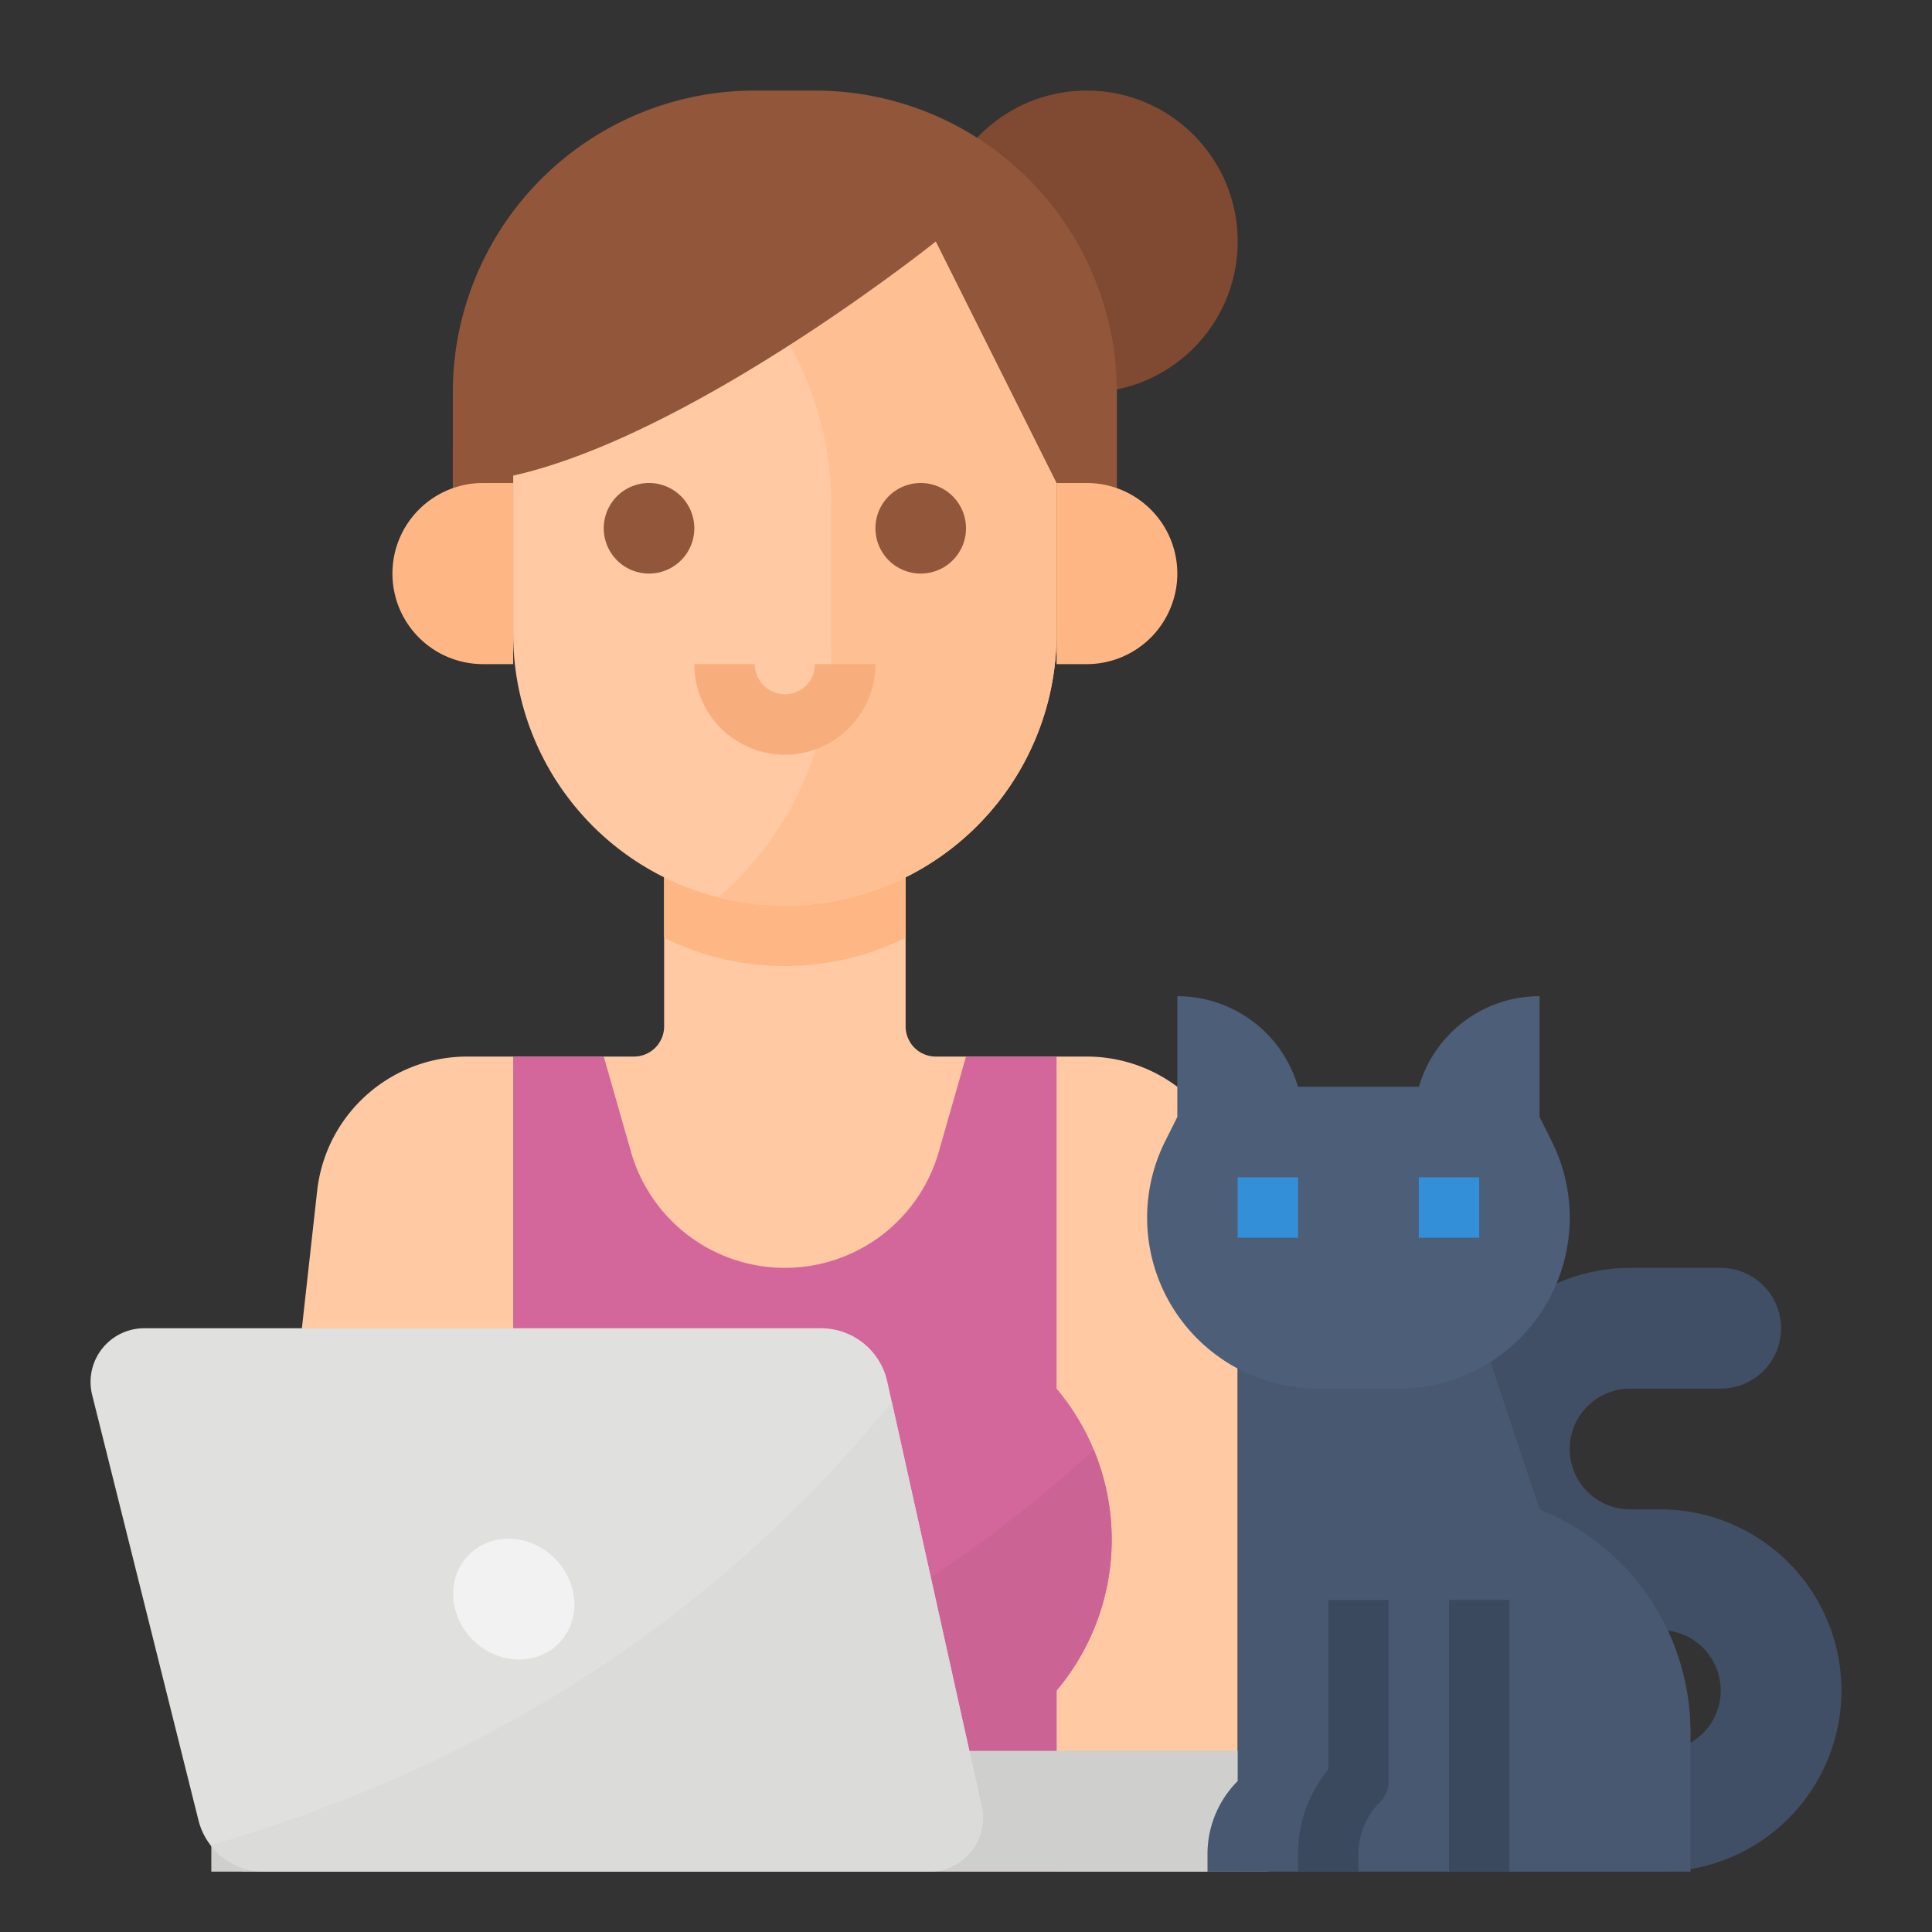
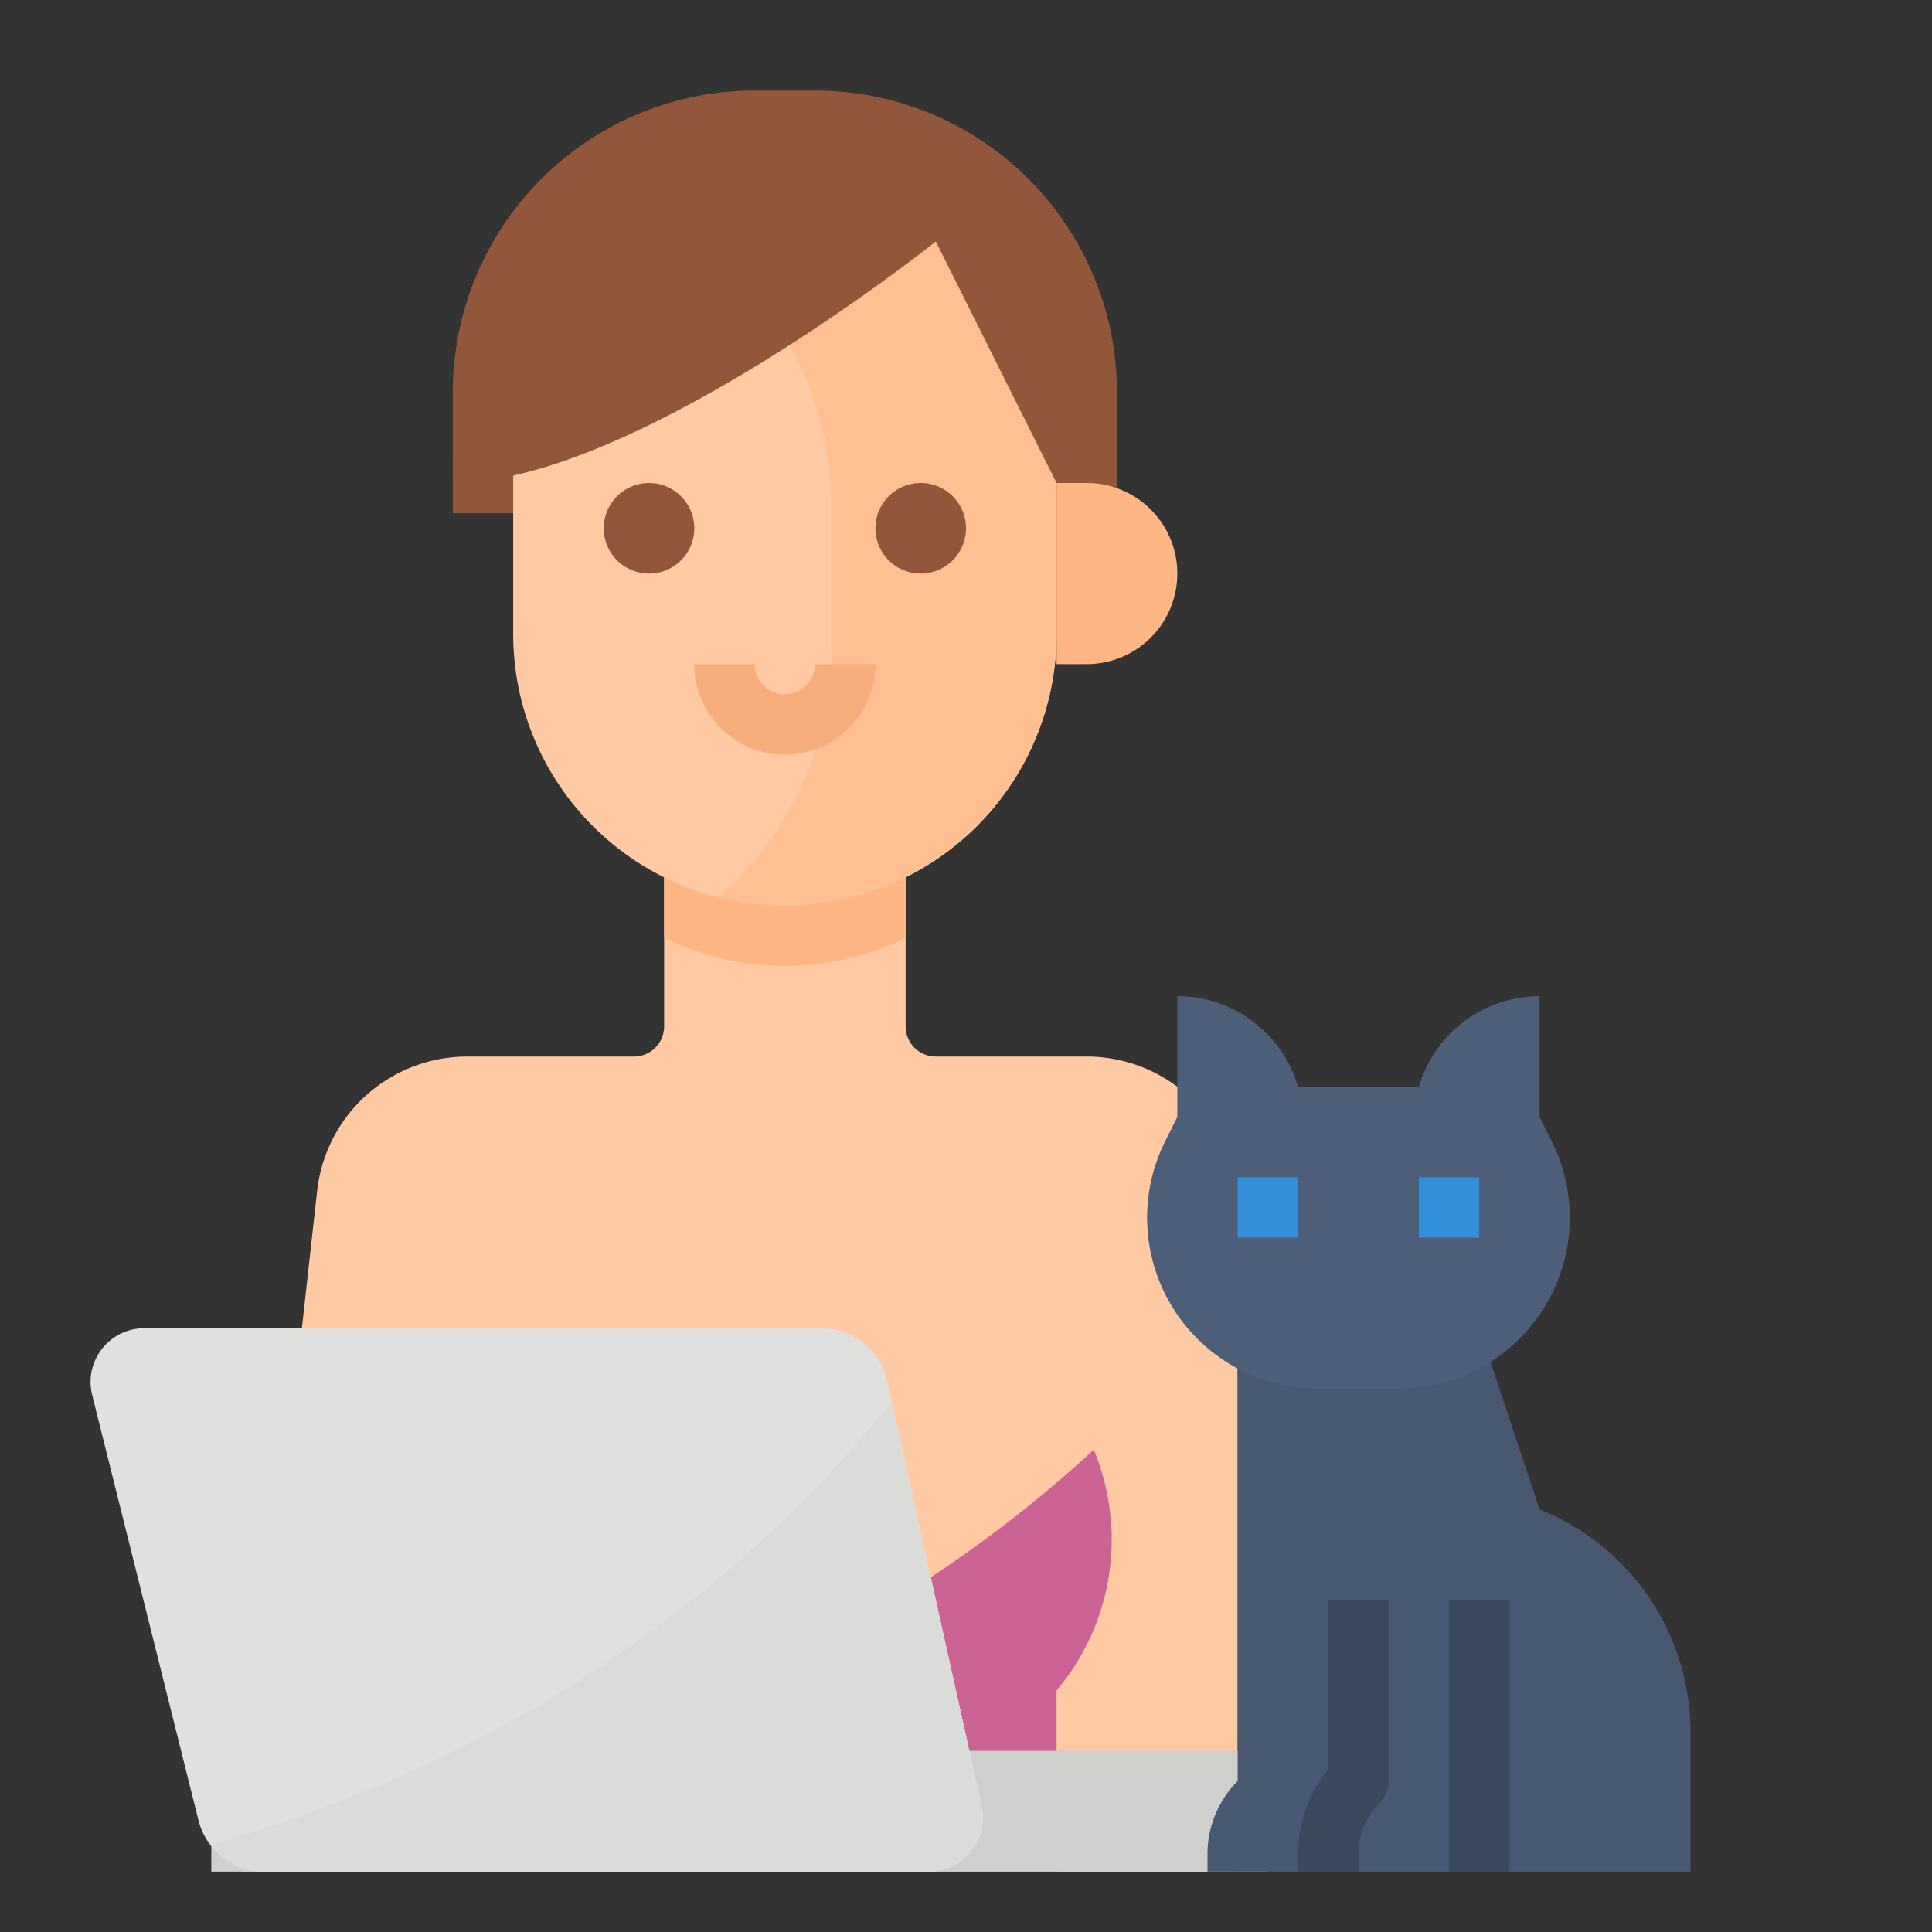
<svg xmlns="http://www.w3.org/2000/svg" height="512" viewBox="0 0 512 512" width="512">
  <rect x="0" y="0" width="512" height="512" fill="#333333" stroke="none" />
  <g id="Flat">
    <path d="m120 120h16v16h-16z" fill="#92563a" />
    <path d="m328 320v176h-184v-136h-8l-16 136h-56l20.05-180.42a40 40 0 0 1 39.75-35.58h44.2a8 8 0 0 0 8-8v-56h64v56a8 8 0 0 0 8 8h40a40 40 0 0 1 40 40z" fill="#fec9a3" />
    <path d="m240 216v32.51a72.1 72.1 0 0 1 -64 0v-32.51z" fill="#feb784" />
-     <path d="m280 448v48h-144l-.41-28.72-.28-19.28c-19.79-23.56-18.46-57.28.69-80v-88h24l7.21 25.23a42.421 42.421 0 0 0 81.58 0l7.21-25.23h24v88a62.085 62.085 0 0 1 0 80z" fill="#d3669a" />
    <path d="m280 448v48h-144l-.41-28.72c55.3-14.78 108.62-41.05 154.27-83.08a62.042 62.042 0 0 1 -9.86 63.8z" fill="#cc6395" />
-     <circle cx="288" cy="64" fill="#804a32" r="40" />
-     <path d="m128 128h8a0 0 0 0 1 0 0v48a0 0 0 0 1 0 0h-8a24 24 0 0 1 -24-24 24 24 0 0 1 24-24z" fill="#feb784" />
    <path d="m280 112v56a72 72 0 1 1 -144 0v-56a63.951 63.951 0 0 1 64-64h16a64 64 0 0 1 64 64z" fill="#fec9a3" />
    <path d="m280 112v56a72.033 72.033 0 0 1 -89.62 69.82 86.626 86.626 0 0 0 29.89-65.55v-38.57a86.862 86.862 0 0 0 -49.76-78.52 63.692 63.692 0 0 1 29.49-7.18h16a64 64 0 0 1 64 64z" fill="#fec093" />
    <path d="m200 24a80 80 0 0 0 -80 80v24c48 0 128-64 128-64l32 64 16 8v-32a80 80 0 0 0 -80-80z" fill="#92563a" />
    <path d="m280 128h8a24 24 0 0 1 24 24 24 24 0 0 1 -24 24h-8a0 0 0 0 1 0 0v-48a0 0 0 0 1 0 0z" fill="#feb784" />
    <path d="m56 464h280v32h-280z" fill="#cfcfcd" />
    <path d="m246.24 496h-176.19a17.987 17.987 0 0 1 -17.46-13.63l-28.16-112.67a13.877 13.877 0 0 1 -.43-3.45 14.237 14.237 0 0 1 14.25-14.25h179.31a18 18 0 0 1 17.57 14.1l1.21 5.43 23.81 107.13a14.255 14.255 0 0 1 -13.91 17.34z" fill="#e0e0de" />
-     <ellipse cx="136" cy="424" fill="#f2f2f2" rx="15.31" ry="16.721" transform="matrix(.691 -.723 .723 .691 -264.373 229.131)" />
    <path d="m246.24 496h-176.19a18.005 18.005 0 0 1 -14.25-7c66.91-19.35 130.49-55.96 180.54-117.47l23.81 107.13a14.255 14.255 0 0 1 -13.91 17.34z" fill="#dbdbd9" />
-     <path d="m472 352a16 16 0 0 0 -16-16h-24a48 48 0 0 0 -48 48 48 48 0 0 0 48 48h8a16 16 0 0 1 16 16 16 16 0 0 1 -16 16h-56v32h56a48 48 0 0 0 48-48 48 48 0 0 0 -48-48h-8a16 16 0 0 1 -16-16 16 16 0 0 1 16-16h24a16 16 0 0 0 16-16z" fill="#404f66" />
    <path d="m448 496h-128v-4.686a27.315 27.315 0 0 1 8-19.314v-120h64l16 48a63.632 63.632 0 0 1 40 59.081z" fill="#485870" />
    <path d="m370.7 368h-21.39a45.305 45.305 0 0 1 -45.31-45.3 45.312 45.312 0 0 1 4.783-20.261l3.217-6.439v-32a33.3 33.3 0 0 1 31.589 22.768l.411 1.232h32l.411-1.232a33.3 33.3 0 0 1 31.589-22.768v32l3.217 6.434a45.312 45.312 0 0 1 4.783 20.266 45.305 45.305 0 0 1 -45.3 45.3z" fill="#4d5e78" />
    <path d="m328 312h16v16h-16z" fill="#348fd9" />
    <path d="m376 312h16v16h-16z" fill="#348fd9" />
    <path d="m360 496h-16v-4.687a35.045 35.045 0 0 1 8-22.388v-44.925h16v48a8 8 0 0 1 -2.343 5.657 19.185 19.185 0 0 0 -5.657 13.656z" fill="#3b495e" />
    <path d="m384 424h16v72h-16z" fill="#3b495e" />
    <path d="m172 128a12 12 0 1 0 12 12 12.013 12.013 0 0 0 -12-12z" fill="#92563a" />
    <path d="m244 128a12 12 0 1 0 12 12 12.013 12.013 0 0 0 -12-12z" fill="#92563a" />
    <path d="m208 200a24.028 24.028 0 0 1 -24-24h16a8 8 0 0 0 16 0h16a24.028 24.028 0 0 1 -24 24z" fill="#f7ad7c" />
  </g>
</svg>